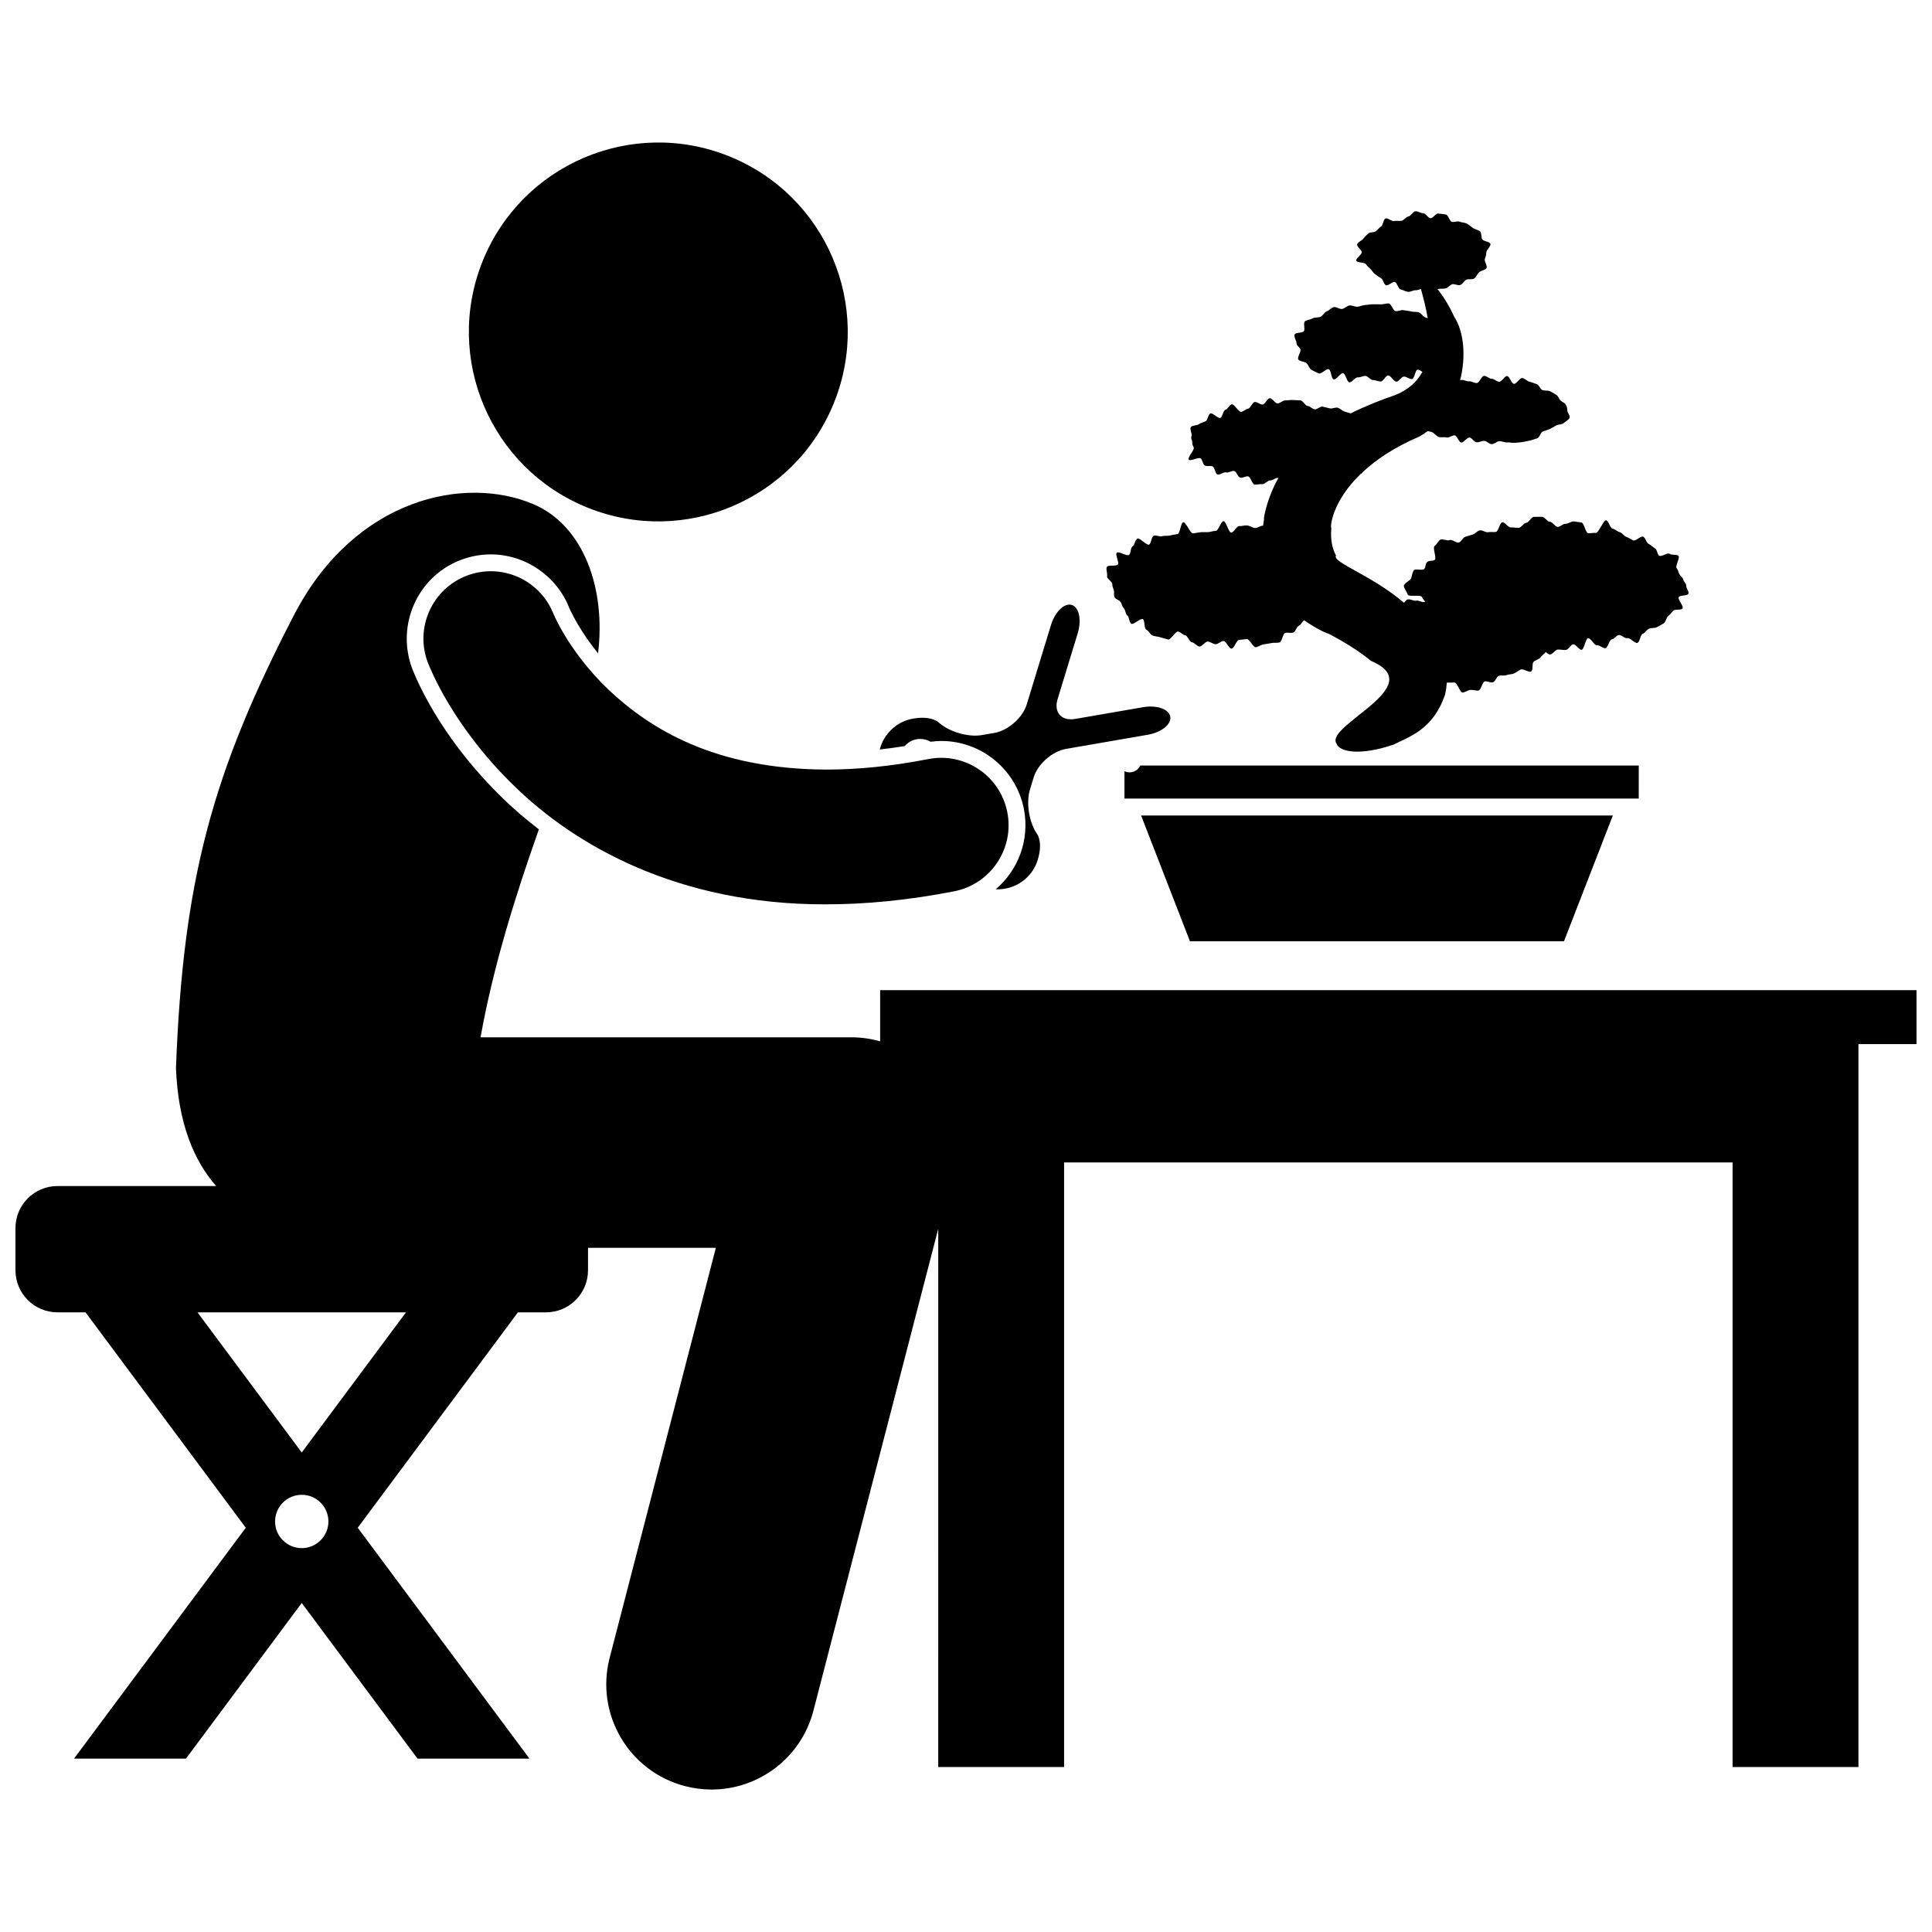
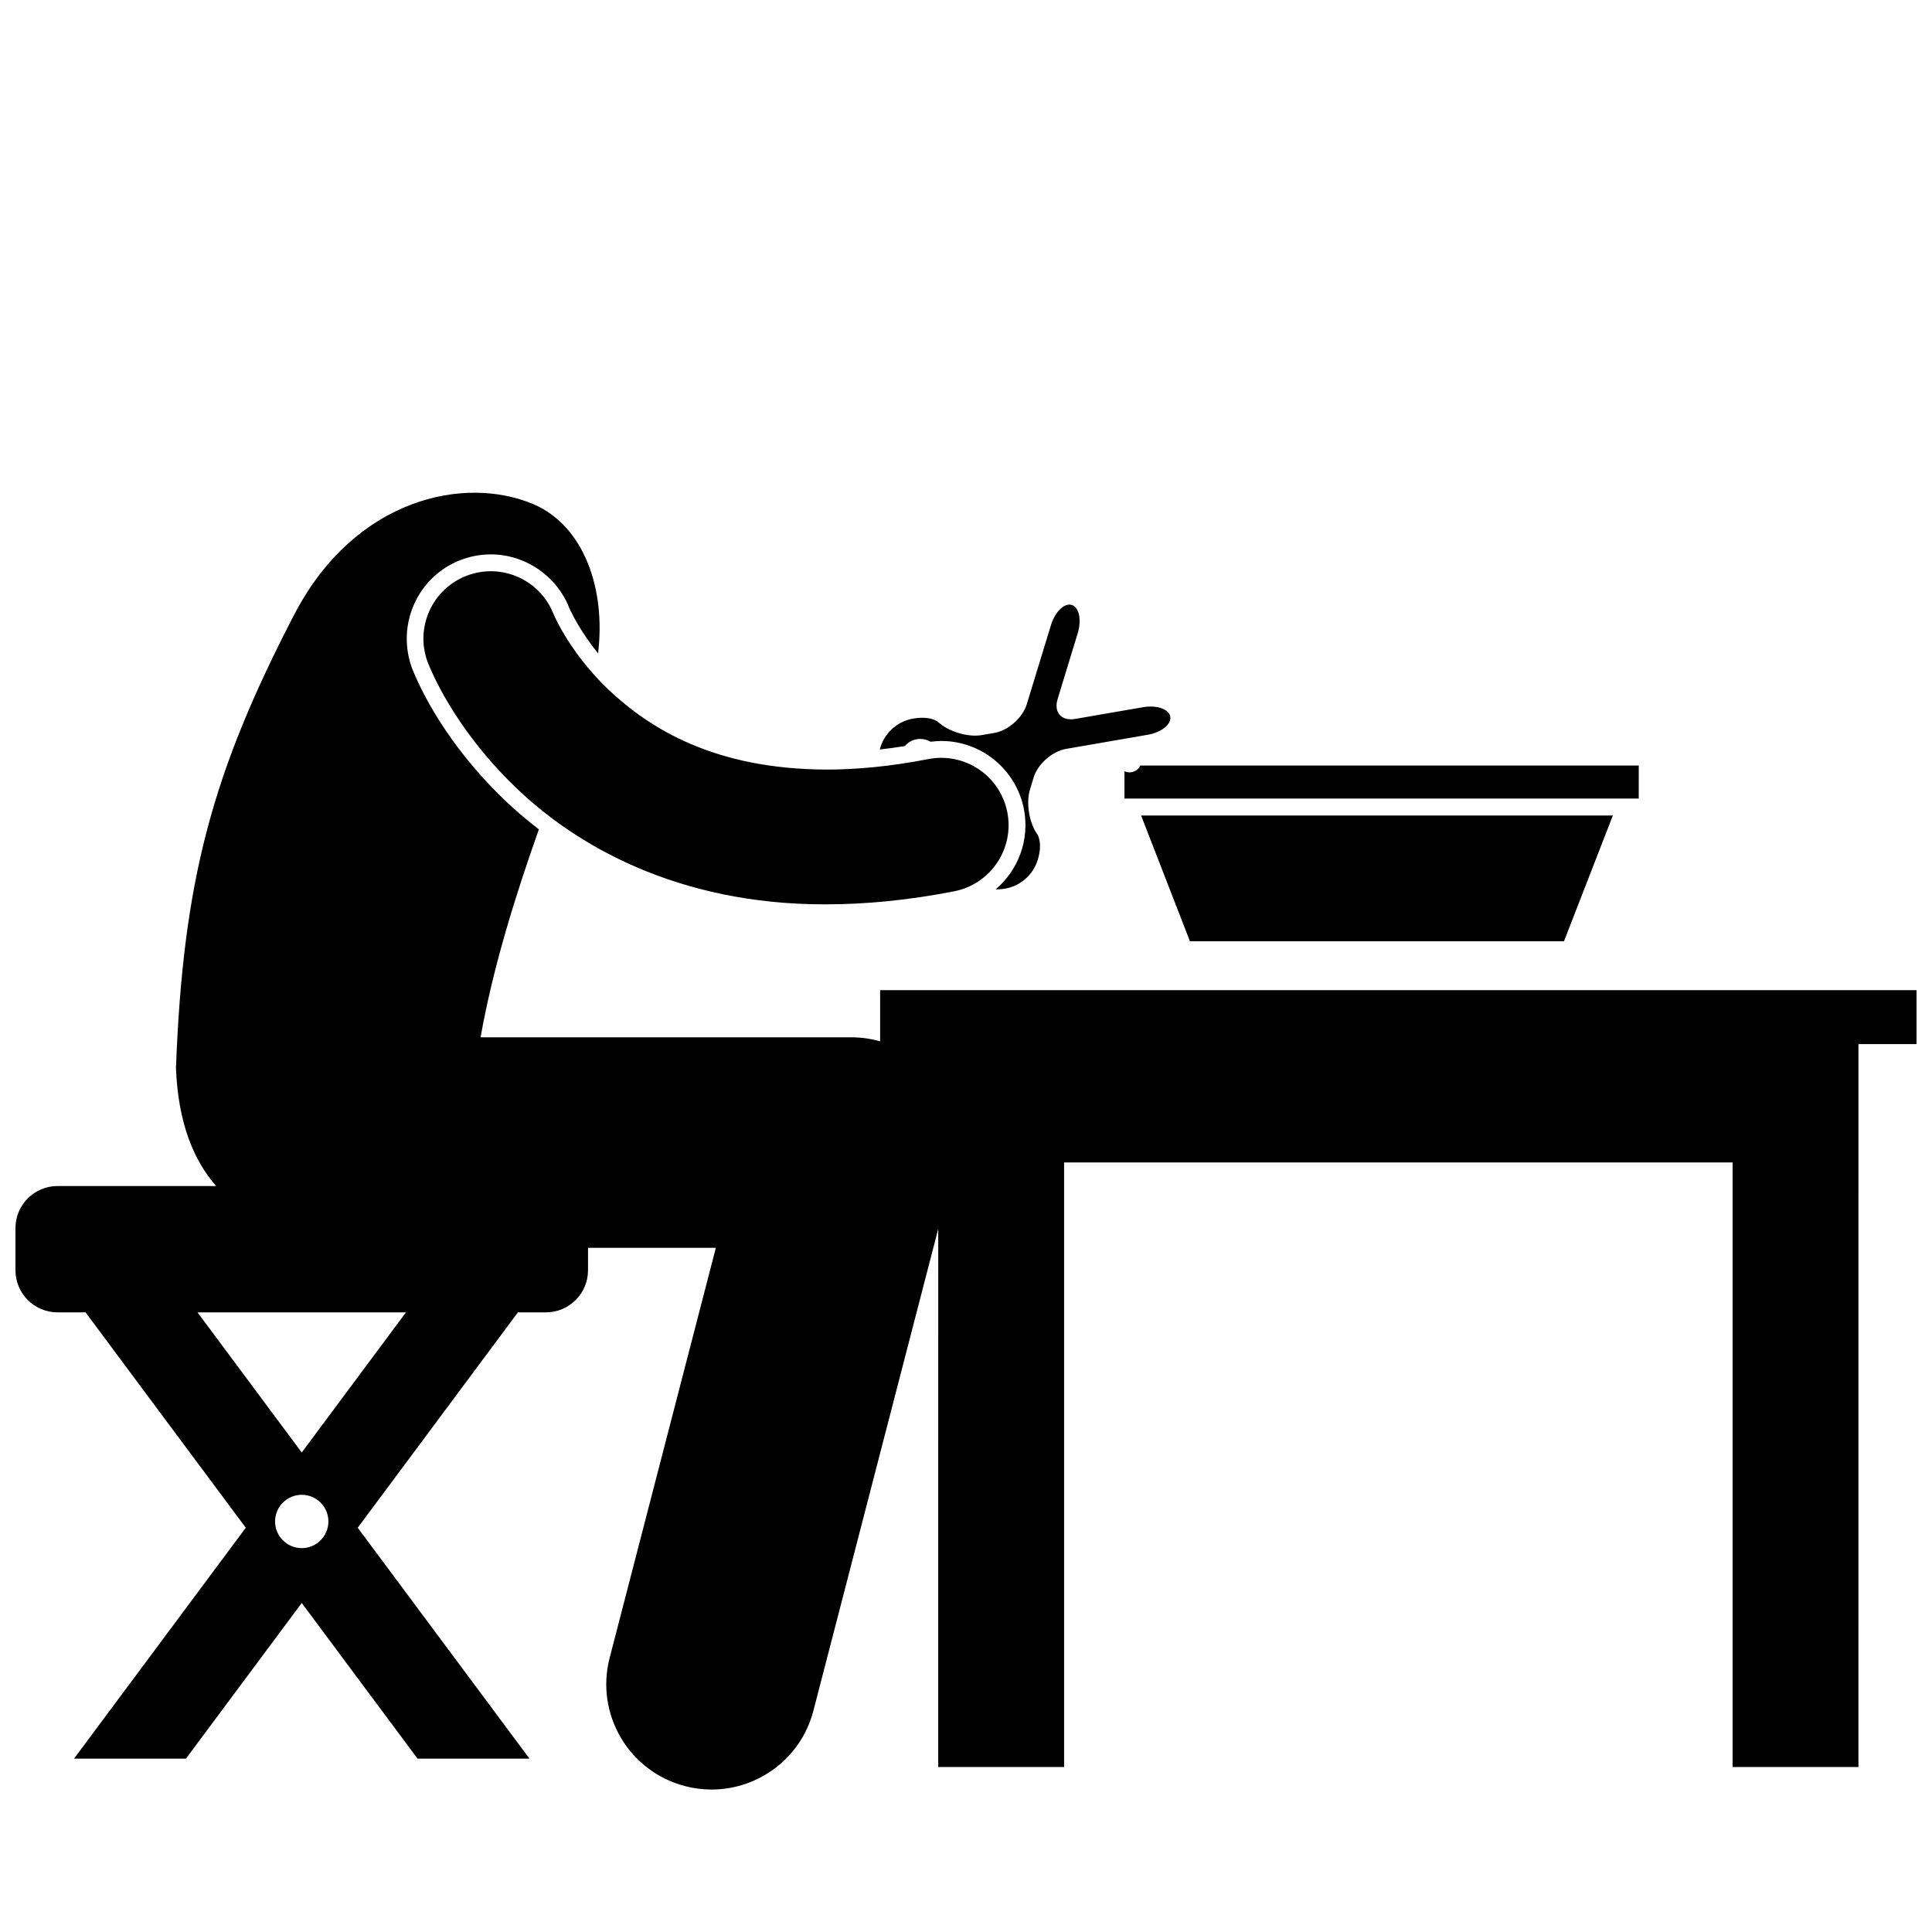
<svg xmlns="http://www.w3.org/2000/svg" width="800px" height="800px" version="1.1" viewBox="144 144 512 512">
  <defs>
    <clipPath id="a">
      <path d="m148.09 274h503.81v345h-503.81z" />
    </clipPath>
  </defs>
-   <path d="m437.39 296.66c-0.176 0.672 1.375 1.445 1.375 2.141 0 0.691 0.242 0.992 0.418 1.664 0.172 0.652-0.121 1.199 0.207 1.824 0.312 0.59 1.086 0.621 1.527 1.184 0.414 0.523 0.379 1.211 0.898 1.703 0.484 0.461 0.383 1.516 0.949 1.949 0.535 0.406 0.441 1.805 1.047 2.184 0.57 0.355 2.422-1.555 3.051-1.227 0.602 0.312 0.273 2.5 0.918 2.785 0.621 0.273 1 1.305 1.664 1.555 0.637 0.238 1.426 0.258 2.094 0.473 0.648 0.207 1.359 0.402 2.043 0.582 0.66 0.176 1.949-2.262 2.637-2.109 0.668 0.148 1.172 0.863 1.859 0.984 0.676 0.121 1.102 1.754 1.797 1.852 0.68 0.098 1.293 1.059 1.992 1.133 0.684 0.07 1.527-1.371 2.227-1.32 0.684 0.047 1.352 0.68 2.047 0.703 0.688 0.023 1.395-0.848 2.094-0.848s1.449 2.039 2.137 2.016c0.699-0.023 1.301-2.25 1.984-2.297 0.699-0.047 1.359-0.176 2.043-0.246 0.699-0.07 1.703 2.277 2.383 2.184 0.695-0.098 1.367-0.645 2.039-0.762 0.691-0.121 1.441-0.195 2.106-0.344 0.688-0.152 1.512 0.008 2.168-0.168 0.68-0.184 0.82-2.297 1.469-2.504 0.672-0.215 1.523 0.113 2.16-0.125 0.66-0.246 0.871-1.543 1.492-1.816 0.609-0.27 0.879-1.074 1.402-1.43 2.703 1.895 5.328 3.258 6.461 3.559 3.926 2.031 8.043 4.547 11.254 7.211 15.742 6.633-12.27 17.051-9.168 21.883 0.773 2.336 6.508 3.281 15.227 0.254 4-2.016 10.473-3.973 13.566-13.246 0.254-1.074 0.391-2.109 0.461-3.125 0.02-0.004 0.039-0.02 0.055-0.02 0.68 0.031 1.309-0.023 2-0.023 0.695 0 1.441 2.688 2.121 2.656 0.695-0.031 1.391-0.637 2.066-0.699 0.695-0.062 1.469 0.262 2.141 0.168 0.691-0.098 1.031-2.289 1.695-2.418 0.684-0.129 1.469 0.395 2.121 0.234 0.68-0.168 0.965-1.516 1.602-1.715 0.668-0.207 1.398 0.051 2.023-0.191 0.652-0.25 1.379-0.152 1.98-0.438 0.637-0.305 1.152-0.684 1.719-1.02 0.609-0.363 2.324 0.891 2.844 0.492 0.57-0.43 0.152-2.074 0.609-2.543 0.504-0.508 1.484-0.637 1.844-1.184 0.32-0.488 1.047-0.934 1.418-1.426 0.363 0.324 0.727 0.664 1.09 0.664 0.699 0 1.406-1.293 2.094-1.312 0.699-0.02 1.414 0.145 2.102 0.109 0.695-0.035 1.297-1.438 1.98-1.492 0.699-0.055 1.535 1.512 2.215 1.441 0.699-0.07 1.035-2.988 1.715-3.078 0.691-0.09 1.664 2 2.34 1.891 0.691-0.113 1.59 0.883 2.262 0.758 0.691-0.133 0.984-2.156 1.652-2.305 0.688-0.152 1.164-0.988 1.82-1.164 0.68-0.176 1.707 1.012 2.359 0.816 0.676-0.203 1.988 1.477 2.633 1.254 0.664-0.23 0.758-2.133 1.387-2.383 0.656-0.258 1.059-1.082 1.672-1.363 0.645-0.293 1.512-0.094 2.106-0.41 0.629-0.332 1.25-0.676 1.82-1.027 0.602-0.375 0.637-1.523 1.172-1.918 0.574-0.43 0.906-0.988 1.391-1.441 0.523-0.492 1.984-0.043 2.406-0.555 0.449-0.559-1.316-2.418-0.996-3.004 0.34-0.625 2.391-0.297 2.57-0.945 0.184-0.672-0.582-1.367-0.582-2.062 0-0.691-0.605-1.008-0.789-1.676-0.176-0.648-0.676-0.793-1.016-1.418-0.32-0.582-0.293-1.074-0.746-1.633-0.418-0.516 1.008-2.754 0.484-3.246-0.488-0.453-1.762-0.102-2.332-0.527-0.535-0.398-2.144 0.879-2.75 0.5-0.57-0.355-0.523-1.621-1.152-1.953-0.598-0.316-1.039-0.895-1.684-1.188-0.617-0.281-0.789-1.641-1.449-1.902-0.633-0.25-1.906 1.227-2.57 0.996-0.641-0.223-1.164-0.727-1.836-0.93-0.652-0.195-1.102-1.074-1.781-1.254-0.66-0.172-1.23-0.785-1.914-0.938-0.664-0.148-1.012-2.086-1.699-2.219-0.672-0.129-2.016 3.465-2.711 3.356-0.68-0.109-1.367 0.164-2.062 0.07-0.684-0.09-1.055-2.762-1.75-2.832-0.684-0.07-1.387-0.238-2.086-0.289-0.684-0.051-1.434 0.664-2.133 0.629-0.684-0.035-1.398 0.848-2.094 0.828-0.684-0.02-1.355-1.359-2.051-1.359-0.699 0-1.438-1.34-2.129-1.32-0.699 0.02-1.441-0.02-2.133 0.016-0.699 0.035-1.324 1.527-2.008 1.582-0.699 0.055-1.281 1.25-1.965 1.32-0.695 0.07-1.402-0.176-2.086-0.086-0.695 0.09-1.633-1.5-2.305-1.391-0.695 0.109-0.992 2.426-1.664 2.555-0.691 0.133-1.414-0.066-2.078 0.082-0.684 0.152-1.59-0.656-2.25-0.484-0.68 0.176-1.199 0.906-1.852 1.102-0.676 0.203-1.336 0.387-1.977 0.609-0.668 0.23-1 1.238-1.633 1.484-0.652 0.262-1.887-0.895-2.5-0.617-0.645 0.293-1.848-0.434-2.441-0.121-0.629 0.332-0.969 1.324-1.539 1.676-0.602 0.375 0.59 3.277 0.055 3.672-0.57 0.43-1.527 0.102-2.012 0.555-0.527 0.488-0.344 1.324-0.762 1.84-0.453 0.559-2.516-0.168-2.832 0.418-0.34 0.625-0.465 1.367-0.645 2.016-0.184 0.672-1.957 1.383-1.957 2.078 0 0.691 0.859 1.652 1.043 2.32 0.176 0.648 3.375-0.039 3.715 0.582 0.305 0.555 0.484 0.801 0.887 1.305-0.082 0.02-0.16 0.043-0.238 0.059-0.684 0.133-1.5-0.512-2.152-0.352-0.68 0.168-1.605-0.523-2.246-0.324-0.379 0.117-0.664 0.523-0.953 0.902-8.586-7.367-19.168-10.73-18.043-12.555-1.906-3.562-1.133-7.477-1.219-7.324-0.375 0.035 0.055-6.844 7.793-14.312 0.027-0.004 0.062 0.008 0.086-0.004 0.18-0.086 0.316-0.258 0.441-0.465 3.457-3.219 8.258-6.519 14.984-9.402 0.789-0.441 1.531-0.93 2.234-1.449 0.406 0.082 0.836 0.145 1.203 0.316 0.578 0.27 1.051 0.988 1.711 1.227 0.602 0.219 1.426-0.047 2.09 0.145 0.625 0.18 1.52-0.688 2.191-0.539 0.637 0.145 0.996 1.758 1.672 1.871 0.645 0.109 1.539-1.398 2.215-1.312 0.652 0.082 1.195 1.195 1.871 1.25 0.656 0.051 1.352-0.395 2.023-0.367 0.66 0.027 1.312 0.871 1.992 0.871 0.68 0 1.34-0.762 2-0.789 0.68-0.027 1.371 0.371 2.031 0.32 0.68-0.055 1.387 0.195 2.043 0.113 0.676-0.082 1.375-0.086 2.023-0.195 0.676-0.117 1.355-0.258 1.992-0.398 0.672-0.148 1.32-0.422 1.945-0.602 0.664-0.191 0.898-1.594 1.5-1.812 0.656-0.238 1.246-0.387 1.82-0.652 0.637-0.301 1.141-0.586 1.672-0.922 0.609-0.379 1.512-0.18 1.965-0.598 0.535-0.492 1.281-0.812 1.586-1.344 0.344-0.613-0.57-1.422-0.57-2.078 0-0.652-0.066-0.91-0.41-1.523-0.297-0.535-0.816-0.59-1.352-1.078-0.457-0.418-0.547-1.133-1.152-1.512-0.535-0.336-1.039-0.672-1.68-0.969-0.582-0.27-1.316-0.051-1.973-0.289-0.602-0.219-0.887-1.398-1.547-1.586-0.621-0.18-1.238-0.5-1.906-0.648-0.637-0.145-1.203-0.859-1.879-0.977-0.648-0.109-1.57 1.637-2.25 1.555-0.652-0.082-1.121-2.012-1.801-2.07-0.652-0.051-1.418 1.547-2.094 1.523-0.66-0.027-1.293-0.789-1.969-0.789-0.68 0-1.375-0.809-2.039-0.785-0.68 0.027-1.234 1.855-1.895 1.906-0.68 0.055-1.375-0.527-2.027-0.445-0.676 0.086-1.43-0.477-2.078-0.367-0.117 0.02-0.227 0.066-0.336 0.094 1.637-6.441 0.934-13.039-1.539-16.781-1.438-3.16-3.012-5.602-4.457-7.387 0.051-0.016 0.098-0.047 0.148-0.055 0.664-0.09 1.355-0.008 1.988-0.141 0.66-0.137 1.137-0.91 1.754-1.09 0.648-0.191 1.559 0.426 2.152 0.188 0.629-0.246 0.984-1.09 1.547-1.383 0.602-0.312 1.605 0.023 2.125-0.332 0.566-0.387 0.832-1.211 1.289-1.641 0.496-0.473 1.59-0.555 1.949-1.07 0.387-0.559-0.613-1.867-0.41-2.469 0.215-0.625 0.395-1.094 0.395-1.758 0-0.66 1.289-1.625 1.074-2.25-0.207-0.602-1.777-0.641-2.16-1.199-0.355-0.52-0.086-1.637-0.586-2.109-0.457-0.434-1.312-0.5-1.875-0.887-0.523-0.355-1.02-0.852-1.621-1.164-0.566-0.293-1.309-0.277-1.938-0.523-0.598-0.234-1.406 0.223-2.055 0.035-0.617-0.184-0.891-1.789-1.547-1.93-0.633-0.133-1.344-0.164-2.008-0.254-0.641-0.086-1.434 1.277-2.102 1.234-0.648-0.043-1.25-1.328-1.918-1.328-0.668 0-1.398-0.555-2.047-0.512-0.668 0.043-1.234 1.301-1.879 1.387-0.664 0.09-1.129 0.996-1.762 1.129-0.66 0.141-1.336-0.094-1.949 0.09-0.648 0.191-1.742-0.934-2.336-0.699-0.629 0.246-0.629 1.859-1.191 2.152-0.602 0.309-0.887 0.91-1.41 1.266-0.566 0.387-1.496 0.121-1.953 0.555-0.496 0.469-0.988 0.867-1.344 1.387-0.387 0.559-1.414 0.863-1.621 1.465-0.215 0.625 1.223 1.488 1.223 2.152 0 0.66-1.668 1.602-1.453 2.227 0.207 0.602 2.156 0.352 2.543 0.91 0.355 0.52 0.707 0.816 1.203 1.285 0.457 0.434 0.688 0.98 1.25 1.367 0.523 0.359 0.953 0.754 1.559 1.062 0.566 0.293 0.684 1.621 1.312 1.867 0.598 0.234 1.703-1.039 2.356-0.848 0.613 0.184 0.863 1.82 1.52 1.961 0.633 0.133 1.277 0.547 1.941 0.637 0.645 0.086 1.395-0.465 2.062-0.426 0.457 0.031 0.918-0.188 1.387-0.32 0.539 2.016 1.289 4.734 1.793 7.723-0.23-0.059-0.461-0.109-0.68-0.207-0.602-0.266-1.004-1.09-1.668-1.32-0.625-0.219-1.391-0.07-2.07-0.254-0.641-0.176-1.332-0.191-2.012-0.332-0.652-0.137-1.402 0.348-2.09 0.242-0.664-0.098-1.125-1.953-1.812-2.023-0.668-0.066-1.414 0.27-2.102 0.238-0.672-0.035-1.383-0.02-2.07-0.02-0.691 0-1.391 0.16-2.066 0.191-0.691 0.035-1.359 0.395-2.031 0.457-0.688 0.066-1.457-0.434-2.117-0.336-0.688 0.102-1.277 0.785-1.934 0.918-0.684 0.145-1.613-0.652-2.25-0.48-0.676 0.184-1.227 0.898-1.852 1.113-0.66 0.23-1.035 1.18-1.633 1.445-0.648 0.285-1.527 0.09-2.09 0.414-0.617 0.355-1.531 0.383-2.043 0.777-0.566 0.441 0.113 2.156-0.305 2.641-0.469 0.547-2.195 0.27-2.449 0.863-0.277 0.637 0.504 1.625 0.504 2.305 0 0.676 0.766 0.988 1.039 1.625 0.254 0.59-0.992 2.203-0.523 2.746 0.418 0.488 1.559 0.469 2.129 0.91 0.508 0.398 0.727 1.465 1.344 1.82 0.566 0.324 1.293 0.621 1.941 0.91 0.602 0.27 1.965-1.34 2.625-1.109 0.621 0.215 0.629 2.523 1.305 2.703 0.641 0.176 1.816-1.781 2.496-1.641 0.652 0.137 0.965 2.309 1.648 2.41 0.66 0.098 1.543-1.387 2.234-1.32 0.668 0.066 1.348-0.402 2.035-0.371 0.672 0.031 1.305 1.086 1.992 1.086 0.691 0 1.395 0.41 2.07 0.375 0.691-0.035 1.25-1.527 1.922-1.59 0.691-0.066 1.594 1.742 2.258 1.645 0.688-0.102 1.207-1.199 1.859-1.332 0.684-0.141 1.637 0.801 2.277 0.629 0.676-0.184 0.754-2.242 1.375-2.461 0.324-0.113 0.832 0.23 1.336 0.574-1.422 2.606-3.762 4.812-7.461 6.231-3.109 1.051-7.316 2.672-11.578 4.769-0.523-0.18-1.059-0.332-1.617-0.508-0.617-0.195-1.133-0.824-1.793-0.996-0.629-0.164-1.426 0.316-2.094 0.172-0.637-0.137-1.258-0.352-1.93-0.465-0.645-0.109-1.43 0.801-2.094 0.711-0.652-0.086-1.199-0.836-1.871-0.898-0.652-0.062-1.215-1.422-1.887-1.465-0.66-0.043-1.348-0.086-2.016-0.105-0.664-0.02-1.352 0.113-2.023 0.113-0.676 0-1.336 0.773-1.996 0.793-0.676 0.02-1.43-1.414-2.09-1.371-0.676 0.043-1.23 1.609-1.887 1.672-0.676 0.066-1.445-0.766-2.098-0.68-0.668 0.09-1.102 1.66-1.742 1.773-0.668 0.113-1.184 0.715-1.824 0.852-0.664 0.141-1.887-2.164-2.516-2-0.66 0.172-1.074 1.266-1.691 1.461-0.652 0.207-0.738 1.887-1.34 2.117-0.645 0.246-2.062-1.441-2.644-1.168-0.629 0.293-0.656 1.703-1.199 2.027-0.605 0.355-1.32 0.418-1.816 0.801-0.559 0.434-1.711 0.277-2.117 0.742-0.473 0.535 0.395 1.898 0.137 2.465-0.281 0.629 0.199 0.984 0.199 1.645 0 0.656 0.113 0.75 0.395 1.375 0.254 0.57-1.773 2.684-1.305 3.215 0.41 0.469 2.594-0.789 3.156-0.352 0.496 0.387 0.473 1.52 1.078 1.875 0.543 0.324 1.461-0.043 2.09 0.254 0.578 0.273 0.621 1.879 1.262 2.125 0.602 0.23 1.66-0.746 2.316-0.543 0.617 0.195 1.473-0.535 2.137-0.363 0.629 0.164 0.938 1.617 1.605 1.758 0.637 0.133 1.414-0.457 2.082-0.34 0.645 0.113 1.027 2.062 1.699 2.152 0.648 0.086 1.383-0.168 2.055-0.102 0.652 0.062 1.418-1.027 2.09-0.984 0.66 0.043 1.336-0.684 2.008-0.664 0.051 0.004 0.105 0.012 0.156 0.016-3.363 6.012-3.859 10.922-3.852 10.801 0.117-0.035-0.055 0.633-0.207 1.863-0.668-0.102-1.508 0.688-2.195 0.59-0.68-0.098-1.324-0.598-2.019-0.668-0.684-0.07-1.41 0.211-2.109 0.164-0.684-0.047-1.438 1.758-2.137 1.73-0.688-0.023-1.32-3.023-2.016-3.023-0.699 0-1.348 2.523-2.039 2.547-0.699 0.023-1.328 0.297-2.016 0.344-0.699 0.047-1.352-0.039-2.027 0.031-0.699 0.07-1.324 0.223-2.004 0.316-0.695 0.098-1.906-3.078-2.578-2.957-0.691 0.121-0.844 2.973-1.512 3.121-0.684 0.152-1.344 0.203-2.004 0.379-0.68 0.184-1.43-0.012-2.074 0.195-0.676 0.215-1.602-0.355-2.238-0.117-0.664 0.246-0.641 2.062-1.258 2.34-0.648 0.285-2.477-1.906-3.074-1.594-0.633 0.328-0.715 1.711-1.285 2.066-0.602 0.375-0.395 1.844-0.926 2.25-0.57 0.43-2.766-1.043-3.25-0.586-0.52 0.496 0.695 2.609 0.281 3.133-0.441 0.562-2.59 0.047-2.902 0.641-0.348 0.617 0.211 1.777 0.039 2.434z" />
  <path d="m578.29 346.87h-132.09c-0.512 1.07-1.602 1.816-2.867 1.816-0.48 0-0.93-0.113-1.34-0.301v7.246h136.29z" />
  <path d="m558.47 393.45 12.953-33.336h-125.02l12.945 33.336z" />
  <g clip-path="url(#a)">
    <path d="m159.25 491.79h7.422l42.461 57.078-45.516 61.188 29.664-0.004 30.684-41.246 30.684 41.246h29.664l-45.512-61.188 42.457-57.078h7.418c6.164 0 11.156-4.992 11.156-11.156v-5.949h33.879l-28.148 108.67c-3.863 14.914 5.094 30.133 20.004 33.996 2.344 0.605 4.695 0.898 7.016 0.898 12.406 0.004 23.73-8.336 26.984-20.906l33.078-127.7-0.004 142.64h33.355v-160.22h177.16v160.22h33.348l0.004-191.58h15.398v-14.293h-274.66v13.551c-2.414-0.668-4.918-1.059-7.488-1.059l-98.406-0.004c3.375-18.922 9.359-37.883 15.457-55.109-3.812-2.918-7.012-5.738-9.547-8.215-15.027-14.543-21.75-28.727-23.941-34.145-4.484-11.664 1.266-24.598 12.75-29.02 2.57-0.984 5.266-1.488 8.004-1.488 9.148 0 17.516 5.738 20.816 14.277l0.328 0.699c0.414 0.855 1.148 2.281 2.207 4.039 1.164 1.938 2.844 4.457 5.066 7.215 2.078-16.949-3.676-33.871-17.25-39.582-18.094-7.609-46.969-1.625-63.078 28.941-21.91 42.16-29.633 70.613-31.531 120.48 0.555 14.535 4.648 24.453 10.641 31.324h-42.02c-6.16 0-11.156 4.992-11.156 11.156v11.156c0 6.168 4.996 11.164 11.156 11.164zm64.715 62.48c-3.906 0-7.066-3.164-7.066-7.066 0-3.906 3.16-7.066 7.066-7.066 3.902 0 7.066 3.16 7.066 7.066 0 3.902-3.164 7.066-7.066 7.066zm0-25.344-27.625-37.137h55.246z" />
  </g>
-   <path d="m337.21 185.41c25.715 10.355 38.168 39.598 27.812 65.309-10.352 25.715-39.594 38.168-65.309 27.812-25.715-10.352-38.168-39.594-27.816-65.309 10.355-25.715 39.594-38.164 65.312-27.812" />
  <path d="m383.75 341.72c0.809-0.918 1.906-1.59 3.199-1.812 1.32-0.227 2.598 0.051 3.676 0.664 0.945-0.121 1.895-0.207 2.84-0.207 10.637 0 19.836 7.586 21.879 18.043 1.594 8.184-1.531 16.207-7.465 21.262 4.949 0.23 9.625-2.856 11.137-7.816 1.41-4.629-0.117-6.746-0.117-6.746-2.152-2.988-3.031-8.312-1.957-11.832l0.992-3.266c1.074-3.523 4.926-6.918 8.555-7.543l21.68-3.75c3.629-0.629 6.312-2.785 5.969-4.793s-3.594-3.137-7.223-2.508l-17.996 3.109c-3.629 0.629-5.719-1.738-4.644-5.258l5.336-17.465c1.074-3.523 0.363-6.891-1.59-7.488-1.945-0.598-4.422 1.801-5.5 5.32l-6.43 21.047c-1.074 3.519-4.922 6.914-8.551 7.543l-3.363 0.582c-3.625 0.629-8.797-0.91-11.496-3.422 0 0-1.914-1.777-6.68-0.953-4.449 0.77-7.793 4.086-8.855 8.191 2.18-0.246 4.375-0.547 6.606-0.902z" />
  <path d="m291.18 307.8c-0.23-0.488-0.383-0.828-0.453-0.996l-0.008 0.004c-3.547-9.184-13.867-13.766-23.055-10.23-9.203 3.535-13.797 13.867-10.262 23.07v-0.004c0.629 1.547 6.644 16.941 22.969 32.734 16.105 15.734 43.352 31.281 82.07 31.281 0.176 0 0.352 0 0.527-0.004 10.477 0 21.762-1.082 33.883-3.449 9.672-1.887 15.984-11.262 14.102-20.938-1.891-9.68-11.262-15.992-20.941-14.102-10.043 1.957-19.02 2.781-27.043 2.781-29.699-0.145-46.73-10.809-57.828-21.285-5.469-5.266-9.246-10.578-11.555-14.426-1.152-1.926-1.941-3.469-2.406-4.438z" />
</svg>